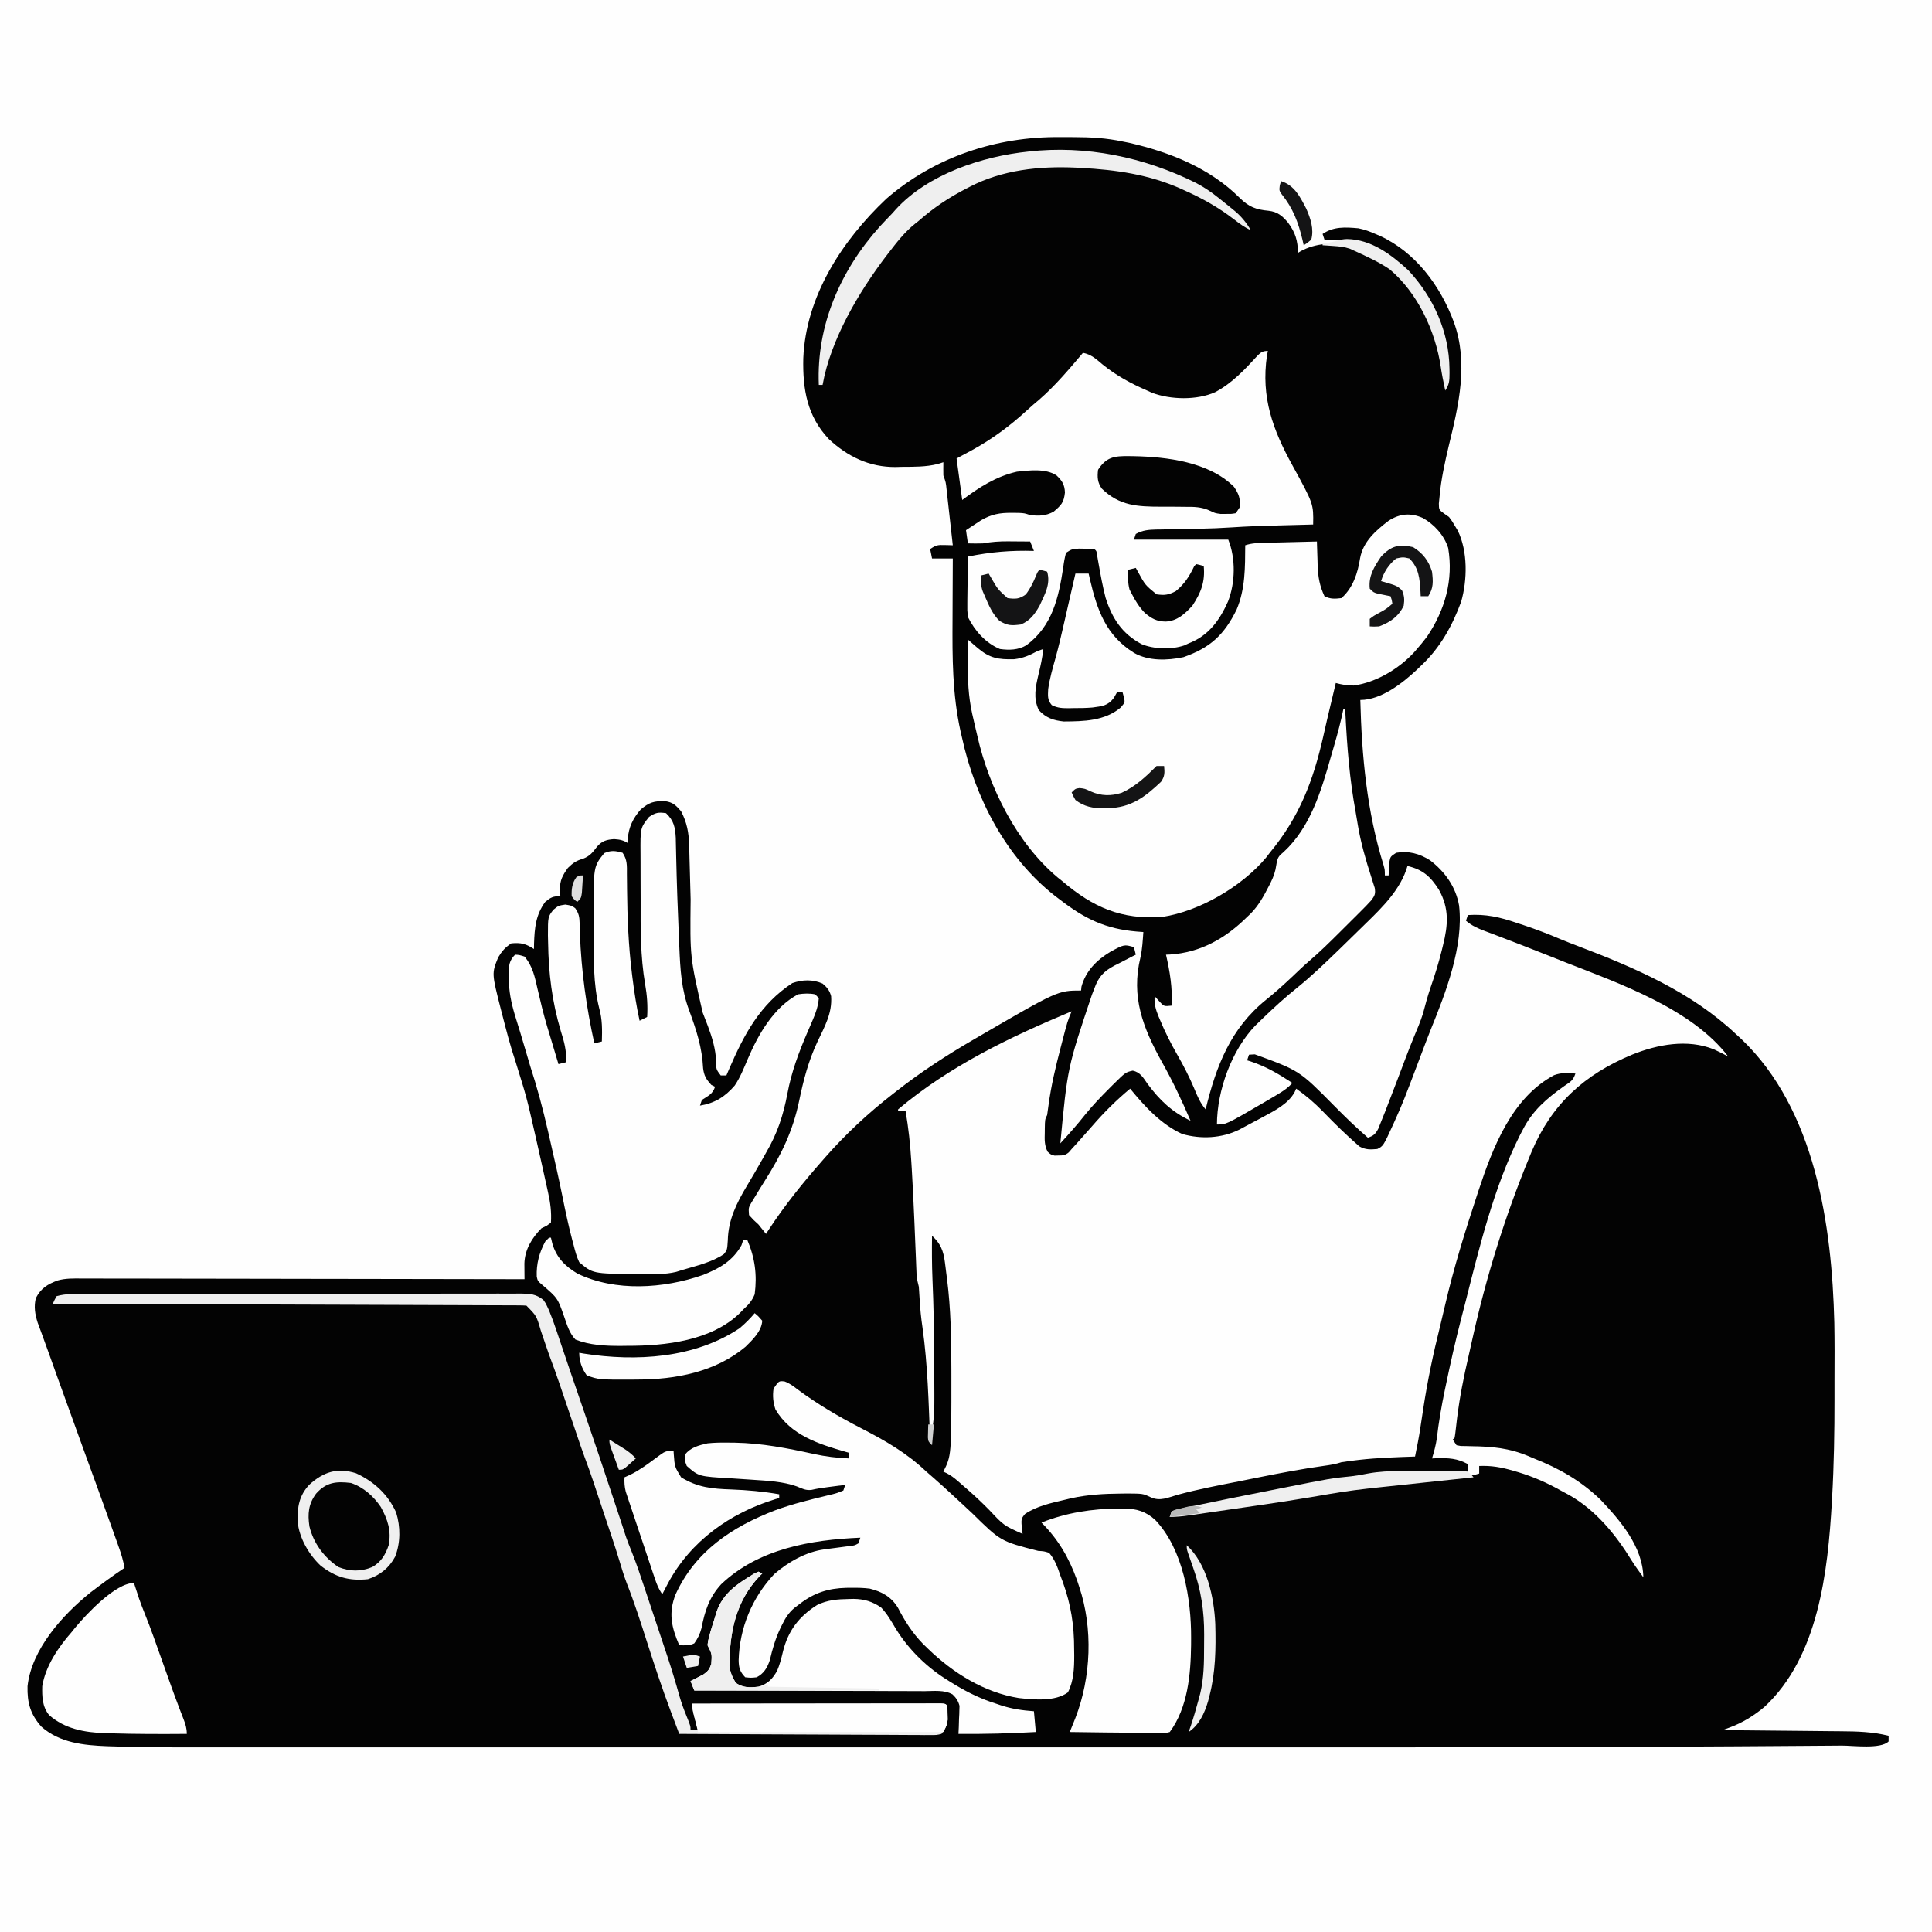
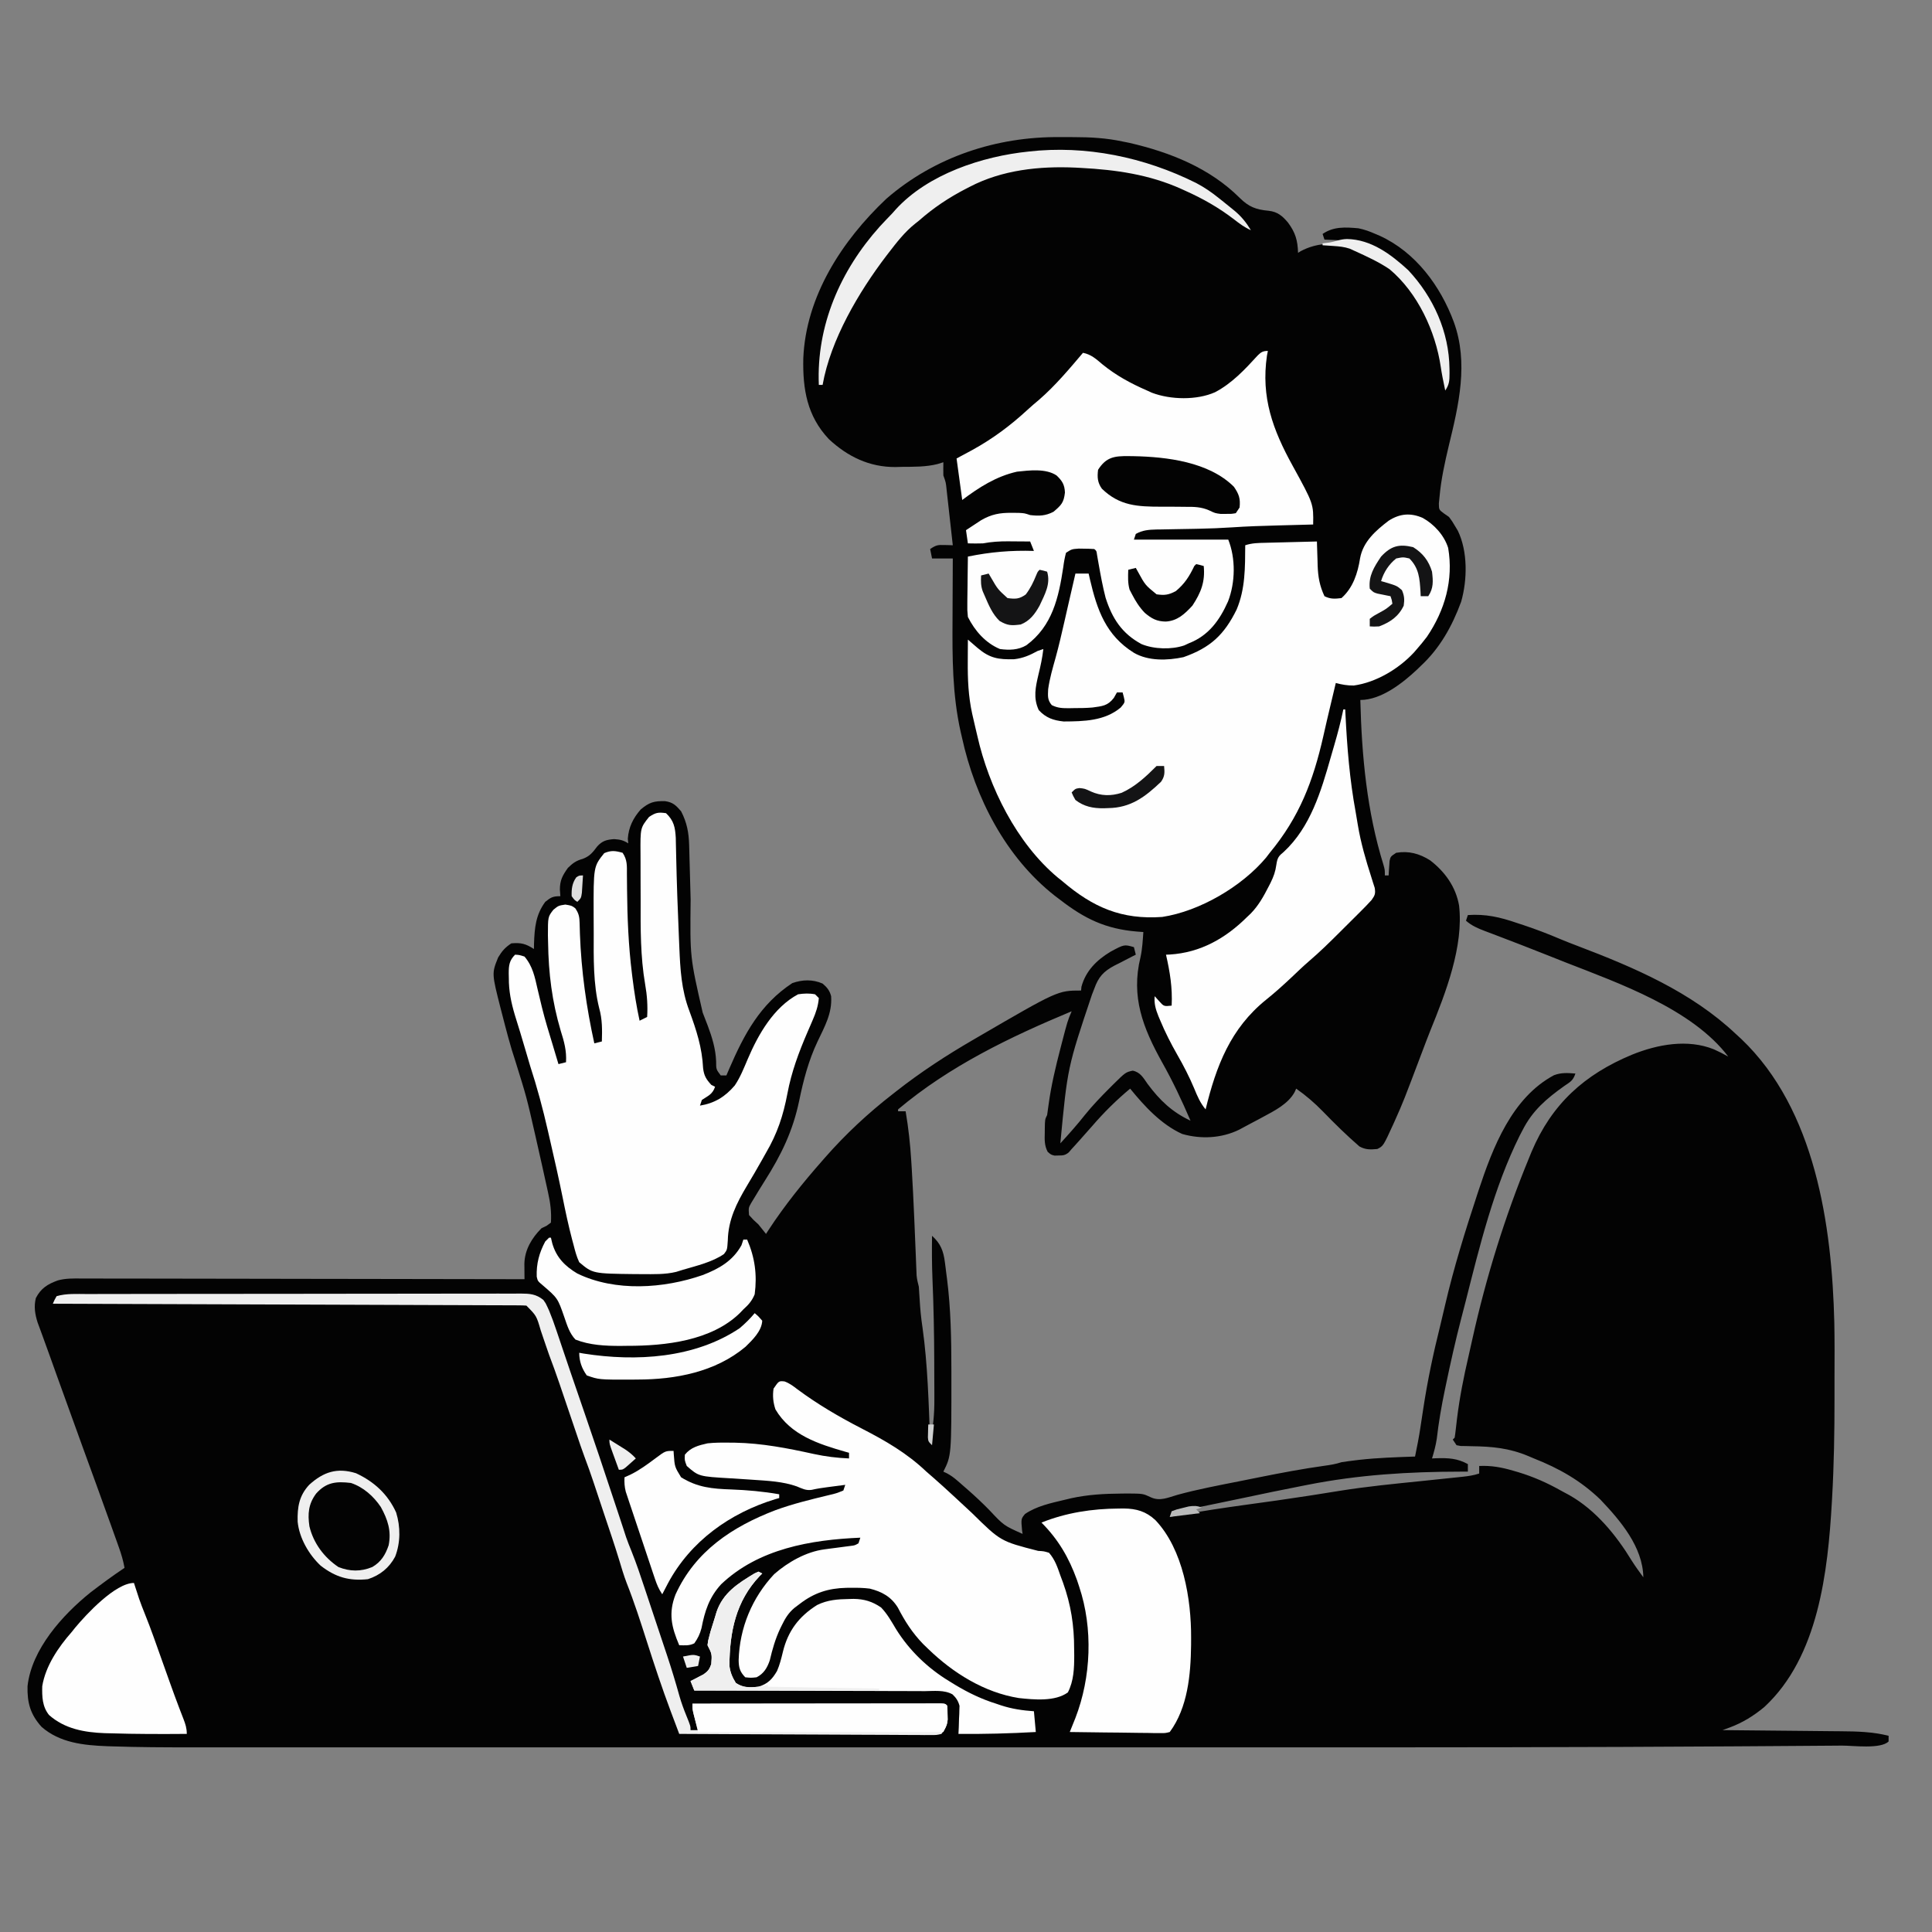
<svg xmlns="http://www.w3.org/2000/svg" version="1.1" width="1024" height="1024">
  <rect width="100%" height="100%" fill="#808080" stroke="none" />
-   <path d="M0 0 C337.92 0 675.84 0 1024 0 C1024 337.92 1024 675.84 1024 1024 C686.08 1024 348.16 1024 0 1024 C0 686.08 0 348.16 0 0 Z " fill="#FEFEFE" transform="translate(0,0)" />
  <path d="M0 0 C2.47 0.024 4.939 0.02 7.409 0.014 C16.178 0.029 24.533 0.487 33.141 2.336 C34.316 2.571 35.49 2.805 36.7 3.047 C58.302 8.03 79.331 16.38 95.266 32.274 C100.017 36.987 103.867 38.441 110.516 39.047 C115.253 39.569 117.789 41.743 120.794 45.281 C124.749 50.624 125.931 54.724 126.141 61.336 C126.605 61.047 127.069 60.759 127.548 60.461 C135.416 56.233 144.684 55.54 153.269 57.928 C161.963 60.961 170.033 65.488 177.141 71.336 C177.75 71.832 178.358 72.329 178.985 72.84 C189.085 81.999 194.643 94.77 199.141 107.336 C199.617 108.516 199.617 108.516 200.102 109.719 C202.872 116.932 203.346 124.706 204.141 132.336 C206.229 130.249 205.382 125.892 205.391 123.024 C205.33 103.341 196.474 84.793 183.251 70.258 C173.412 61.081 162.194 55.225 148.766 54.711 C147.935 54.673 147.103 54.634 146.247 54.594 C144.212 54.5 142.177 54.417 140.141 54.336 C139.811 53.346 139.481 52.356 139.141 51.336 C145.005 47.315 151.247 47.73 158.141 48.336 C161.341 48.983 164.165 50.008 167.141 51.336 C168.34 51.847 168.34 51.847 169.563 52.367 C188.436 61.042 201.614 78.897 208.704 98.024 C216.569 119.679 211.314 141.953 206.041 163.533 C203.937 172.425 201.936 181.41 201.141 190.524 C201.018 191.734 200.894 192.945 200.766 194.192 C200.815 197.496 200.815 197.496 203.442 199.461 C204.778 200.389 204.778 200.389 206.141 201.336 C207.872 203.668 207.872 203.668 209.329 206.149 C209.817 206.96 210.306 207.77 210.809 208.606 C216.136 219.525 215.898 234.72 212.579 246.274 C207.799 259.25 201.342 270.864 191.141 280.336 C190.519 280.941 189.896 281.545 189.255 282.168 C181.611 289.345 170.238 298.336 159.141 298.336 C159.886 327.981 162.594 357.392 171.442 385.824 C172.141 388.336 172.141 388.336 172.141 391.336 C172.801 391.336 173.461 391.336 174.141 391.336 C174.197 390.288 174.197 390.288 174.255 389.219 C174.32 388.309 174.386 387.399 174.454 386.461 C174.541 385.104 174.541 385.104 174.63 383.719 C175.141 381.336 175.141 381.336 178.141 379.336 C184.762 378.193 190.547 379.78 196.141 383.336 C204.007 389.389 209.752 397.372 211.483 407.292 C213.964 428.984 204.388 453.53 196.32 473.385 C194.898 476.946 193.541 480.53 192.188 484.117 C181.964 511.192 181.964 511.192 177.579 521.024 C177.281 521.691 176.984 522.359 176.677 523.047 C171.326 534.744 171.326 534.744 168.141 536.336 C164.42 536.647 161.96 536.787 158.649 534.965 C151.888 529.102 145.553 522.888 139.331 516.454 C134.903 511.914 130.339 507.974 125.141 504.336 C124.742 505.235 124.742 505.235 124.334 506.153 C120.874 512.488 113.597 516.084 107.454 519.399 C106.658 519.828 105.862 520.258 105.042 520.701 C103.46 521.546 101.874 522.384 100.284 523.215 C98.491 524.153 96.711 525.119 94.934 526.09 C85.608 530.669 74.705 531.207 64.743 528.367 C53.64 523.355 44.713 513.641 37.141 504.336 C29.833 510.427 23.213 516.976 17.005 524.184 C14.828 526.698 12.614 529.175 10.391 531.649 C9.654 532.47 8.917 533.291 8.157 534.137 C7.492 534.863 6.827 535.588 6.141 536.336 C5.641 536.919 5.141 537.501 4.626 538.102 C2.724 539.683 1.593 539.769 -0.859 539.774 C-1.539 539.793 -2.22 539.812 -2.921 539.832 C-4.859 539.336 -4.859 539.336 -6.593 537.785 C-8.321 534.441 -8.221 531.38 -8.109 527.711 C-8.103 527.031 -8.098 526.35 -8.093 525.649 C-8.014 520.647 -8.014 520.647 -6.859 518.336 C-6.6 516.551 -6.345 514.766 -6.11 512.977 C-4.735 502.787 -2.382 492.899 0.204 482.961 C0.47 481.931 0.47 481.931 0.742 480.881 C3.964 468.473 3.964 468.473 6.141 463.336 C-26.517 476.953 -58.6 492.364 -85.859 515.336 C-85.859 515.666 -85.859 515.996 -85.859 516.336 C-84.539 516.336 -83.219 516.336 -81.859 516.336 C-80.36 525.164 -79.389 533.901 -78.859 542.836 C-78.778 544.12 -78.698 545.405 -78.615 546.728 C-78.096 555.222 -77.694 563.721 -77.323 572.223 C-77.279 573.24 -77.235 574.256 -77.189 575.304 C-76.969 580.387 -76.758 585.471 -76.556 590.555 C-76.517 591.505 -76.478 592.455 -76.437 593.435 C-76.363 595.228 -76.293 597.021 -76.226 598.814 C-76.175 600.016 -76.175 600.016 -76.124 601.243 C-76.083 602.289 -76.083 602.289 -76.041 603.355 C-75.85 605.433 -75.377 607.318 -74.859 609.336 C-74.681 611.605 -74.54 613.876 -74.421 616.149 C-74.134 621.115 -73.668 625.976 -72.921 630.899 C-70.113 650.847 -69.653 671.223 -68.859 691.336 C-67.24 683.781 -66.572 676.623 -66.628 668.906 C-66.628 667.315 -66.628 667.315 -66.628 665.692 C-66.632 662.281 -66.651 658.871 -66.671 655.461 C-66.678 653.107 -66.685 650.753 -66.691 648.399 C-66.745 633.949 -67.018 619.531 -67.636 605.094 C-67.957 597.507 -67.958 589.929 -67.859 582.336 C-63.305 586.434 -61.812 590.364 -61.042 596.364 C-60.918 597.322 -60.793 598.28 -60.665 599.268 C-60.483 600.756 -60.483 600.756 -60.296 602.274 C-60.17 603.231 -60.045 604.188 -59.915 605.174 C-57.888 621.149 -57.622 637.004 -57.609 653.086 C-57.606 654.783 -57.606 654.783 -57.603 656.514 C-57.584 698.787 -57.584 698.787 -61.859 707.336 C-61.267 707.611 -60.676 707.885 -60.066 708.168 C-57.948 709.289 -56.344 710.461 -54.538 712.024 C-53.926 712.553 -53.313 713.082 -52.681 713.627 C-52.039 714.191 -51.396 714.755 -50.734 715.336 C-50.066 715.917 -49.399 716.498 -48.712 717.096 C-44.825 720.511 -41.101 724.014 -37.484 727.711 C-29.812 735.894 -29.812 735.894 -19.859 740.336 C-19.951 739.745 -20.044 739.153 -20.14 738.543 C-20.704 732.366 -20.704 732.366 -18.57 729.766 C-12.443 725.62 -4.959 724.015 2.141 722.336 C3.397 722.035 4.652 721.733 5.946 721.422 C14.694 719.515 23.322 719.031 32.266 718.961 C33.333 718.947 34.401 718.933 35.5 718.919 C43.946 718.97 43.946 718.97 48.071 720.922 C53.01 723.197 57.195 721.059 62.255 719.621 C72.935 716.698 83.817 714.652 94.673 712.5 C98.305 711.778 101.935 711.047 105.565 710.315 C117.07 708.011 128.558 705.825 140.182 704.214 C143.291 703.782 146.156 703.331 149.141 702.336 C151.58 701.96 154.005 701.627 156.454 701.336 C157.182 701.249 157.91 701.162 158.661 701.073 C168.453 699.984 178.299 699.674 188.141 699.336 C189.203 694.141 190.258 688.961 191.016 683.711 C191.282 681.967 191.548 680.222 191.814 678.478 C192.052 676.923 192.288 675.367 192.523 673.812 C194.773 659.105 197.787 644.734 201.406 630.305 C202.322 626.608 203.18 622.899 204.037 619.188 C208.666 599.251 214.734 579.765 221.141 560.336 C221.495 559.259 221.495 559.259 221.856 558.16 C229.411 535.371 239.504 509.101 261.821 497.203 C265.697 495.755 269.046 496.011 273.141 496.336 C271.88 500.12 270.465 500.738 267.204 502.961 C257.826 509.635 250.371 515.964 245.141 526.336 C244.624 527.321 244.108 528.306 243.575 529.321 C229.912 556.836 222.478 587.449 214.969 617.086 C214.196 620.122 213.407 623.153 212.614 626.184 C209.544 638.022 206.88 649.927 204.391 661.899 C204.242 662.608 204.094 663.317 203.94 664.047 C202.14 672.655 200.66 681.21 199.66 689.949 C199.106 693.565 198.214 696.844 197.141 700.336 C197.926 700.301 198.711 700.267 199.52 700.231 C205.913 700.066 210.497 700.257 216.141 703.336 C216.141 704.656 216.141 705.976 216.141 707.336 C214.917 707.335 213.692 707.334 212.43 707.333 C184.753 707.364 158.296 708.971 131.141 714.336 C130.331 714.494 129.521 714.653 128.687 714.816 C118.008 716.904 107.355 719.104 96.713 721.368 C92.273 722.311 87.829 723.232 83.384 724.145 C82.361 724.355 82.361 724.355 81.317 724.569 C79.363 724.971 77.408 725.372 75.454 725.774 C73.137 726.25 70.821 726.728 68.505 727.207 C67.559 727.402 66.613 727.598 65.639 727.799 C64.815 727.976 63.99 728.153 63.141 728.336 C62.391 728.483 61.641 728.63 60.869 728.782 C60.299 728.965 59.729 729.148 59.141 729.336 C58.811 729.996 58.481 730.656 58.141 731.336 C59.384 731.105 60.627 730.875 61.907 730.637 C74.219 728.401 86.558 726.526 98.954 724.836 C109.696 723.372 120.428 721.878 131.141 720.211 C132.199 720.047 133.257 719.884 134.347 719.715 C138.849 719.015 143.349 718.304 147.844 717.563 C162.417 715.207 177.094 713.798 191.774 712.301 C198.229 711.641 204.683 710.973 211.134 710.278 C211.894 710.198 212.654 710.119 213.438 710.037 C216.492 709.703 219.217 709.311 222.141 708.336 C222.141 707.016 222.141 705.696 222.141 704.336 C228.59 704.038 233.963 705.027 240.141 706.836 C241.058 707.102 241.975 707.369 242.92 707.643 C250.902 710.069 258.205 713.286 265.459 717.386 C266.959 718.233 268.483 719.04 270.009 719.84 C284.037 727.812 294.772 741.02 303.049 754.61 C304.949 757.613 307.052 760.463 309.141 763.336 C308.863 747.201 297.002 733.317 286.391 722.149 C275.895 712.077 264.586 705.654 251.141 700.336 C250.167 699.925 249.192 699.514 248.188 699.09 C238.016 694.831 229.045 694 218.102 693.858 C217.107 693.831 216.112 693.805 215.087 693.778 C214.184 693.764 213.282 693.751 212.353 693.737 C211.623 693.605 210.893 693.472 210.141 693.336 C209.481 692.346 208.821 691.356 208.141 690.336 C208.471 690.006 208.801 689.676 209.141 689.336 C209.38 687.903 209.562 686.46 209.719 685.016 C209.826 684.1 209.932 683.185 210.041 682.241 C210.157 681.241 210.272 680.241 210.391 679.211 C211.766 668.082 213.903 657.263 216.446 646.349 C217.168 643.221 217.862 640.088 218.552 636.953 C225.773 604.412 235.762 572.179 248.454 541.336 C249.154 539.622 249.154 539.622 249.869 537.873 C260.591 512.449 277.923 496.831 303.141 486.336 C316.667 480.874 332.567 477.895 346.518 483.493 C349.122 484.665 351.646 485.948 354.141 487.336 C335.012 462.124 296.296 448.516 267.971 437.446 C265.285 436.392 262.605 435.325 259.927 434.25 C255.509 432.479 251.079 430.744 246.641 429.024 C245.506 428.581 245.506 428.581 244.348 428.13 C240.278 426.546 236.203 424.978 232.118 423.434 C231.305 423.124 230.492 422.815 229.655 422.496 C228.098 421.903 226.54 421.315 224.979 420.733 C221.283 419.32 218.17 417.968 215.141 415.336 C215.471 414.346 215.801 413.356 216.141 412.336 C225.603 411.683 233.23 413.454 242.141 416.524 C243.322 416.911 244.503 417.298 245.719 417.698 C252.321 419.897 258.753 422.355 265.153 425.083 C268.243 426.379 271.356 427.586 274.489 428.774 C304.46 440.171 334.55 453.07 358.141 475.336 C359.113 476.228 360.085 477.12 361.087 478.039 C400.336 515.43 409.112 576.807 410.368 628.427 C410.555 638.457 410.517 648.488 410.464 658.52 C410.451 661.93 410.456 665.339 410.461 668.749 C410.48 686.236 410.187 703.672 409.2 721.133 C409.158 721.877 409.116 722.621 409.073 723.388 C406.94 760.353 402.011 805.473 373.266 832.086 C367.723 836.695 361.74 840.422 354.973 842.921 C354.255 843.187 353.537 843.453 352.797 843.728 C351.977 844.029 351.977 844.029 351.141 844.336 C352.096 844.344 353.051 844.352 354.035 844.361 C363.068 844.438 372.101 844.526 381.133 844.624 C385.776 844.673 390.419 844.72 395.062 844.758 C399.549 844.795 404.036 844.842 408.522 844.894 C410.228 844.913 411.933 844.928 413.639 844.94 C422.346 845.001 430.641 845.198 439.141 847.336 C439.141 848.326 439.141 849.316 439.141 850.336 C434.943 854.535 420.178 852.508 414.348 852.539 C413.219 852.549 412.091 852.559 410.927 852.569 C407.162 852.6 403.396 852.624 399.63 852.648 C397.599 852.663 395.567 852.678 393.535 852.694 C385.352 852.757 377.168 852.81 368.985 852.861 C364.998 852.885 361.012 852.911 357.025 852.938 C277.391 853.465 197.756 853.485 118.119 853.471 C103.569 853.469 89.019 853.469 74.469 853.47 C73.416 853.47 72.364 853.47 71.28 853.47 C67.004 853.471 62.728 853.471 58.452 853.471 C18.878 853.474 -20.696 853.472 -60.27 853.466 C-95.284 853.461 -130.297 853.462 -165.31 853.467 C-205.014 853.472 -244.719 853.474 -284.423 853.471 C-288.652 853.471 -292.881 853.47 -297.11 853.47 C-298.151 853.47 -299.191 853.47 -300.263 853.47 C-315.884 853.469 -331.505 853.47 -347.126 853.472 C-364.818 853.475 -382.51 853.475 -400.202 853.469 C-410.068 853.466 -419.935 853.466 -429.802 853.47 C-436.406 853.472 -443.011 853.471 -449.616 853.466 C-453.365 853.464 -457.113 853.463 -460.862 853.467 C-474.602 853.479 -488.334 853.417 -502.068 852.953 C-503.087 852.923 -504.107 852.893 -505.157 852.861 C-517.509 852.377 -530.17 851.084 -539.839 842.598 C-545.765 835.999 -547.481 829.848 -547.269 821.063 C-545.11 801.444 -528.716 783.275 -513.859 771.336 C-507.984 766.836 -502.017 762.442 -495.859 758.336 C-496.518 754.608 -497.529 751.178 -498.8 747.614 C-499.21 746.459 -499.621 745.304 -500.043 744.114 C-500.503 742.834 -500.962 741.554 -501.421 740.274 C-501.907 738.912 -502.393 737.55 -502.879 736.188 C-507.766 722.511 -512.745 708.866 -517.718 695.22 C-522.36 682.479 -526.969 669.726 -531.546 656.961 C-531.832 656.163 -532.118 655.365 -532.413 654.543 C-534.663 648.27 -534.663 648.27 -535.642 645.526 C-536.857 642.119 -538.084 638.717 -539.337 635.323 C-539.79 634.086 -540.243 632.849 -540.71 631.574 C-541.109 630.497 -541.508 629.42 -541.92 628.31 C-543.314 623.895 -543.984 619.869 -542.859 615.336 C-540.147 610.129 -536.682 607.972 -531.197 605.976 C-527.023 604.834 -522.897 604.935 -518.595 604.975 C-517.588 604.973 -516.581 604.97 -515.543 604.968 C-512.182 604.963 -508.821 604.979 -505.46 604.996 C-503.045 604.996 -500.63 604.996 -498.215 604.994 C-493.023 604.994 -487.832 605.002 -482.64 605.019 C-475.133 605.043 -467.627 605.051 -460.12 605.055 C-447.94 605.062 -435.76 605.081 -423.58 605.11 C-411.751 605.137 -399.923 605.159 -388.094 605.171 C-387.365 605.172 -386.635 605.173 -385.883 605.174 C-382.222 605.178 -378.561 605.181 -374.9 605.185 C-344.553 605.216 -314.206 605.269 -283.859 605.336 C-283.867 604.578 -283.875 603.819 -283.883 603.037 C-283.89 602.044 -283.896 601.05 -283.902 600.027 C-283.91 599.041 -283.919 598.056 -283.927 597.04 C-283.741 589.695 -279.937 583.415 -274.859 578.336 C-273.466 577.656 -273.466 577.656 -272.046 576.961 C-270.963 576.157 -270.963 576.157 -269.859 575.336 C-269.507 569.835 -270.149 564.853 -271.363 559.481 C-271.6 558.383 -271.6 558.383 -271.843 557.264 C-272.36 554.89 -272.89 552.519 -273.421 550.149 C-273.786 548.494 -274.151 546.84 -274.516 545.185 C-275.613 540.232 -276.731 535.283 -277.859 530.336 C-278.025 529.607 -278.191 528.878 -278.362 528.127 C-282.745 508.887 -282.745 508.887 -288.605 490.063 C-291.447 481.617 -293.635 472.962 -295.859 464.336 C-296.042 463.63 -296.226 462.923 -296.415 462.196 C-301.249 443.244 -301.249 443.244 -297.839 434.817 C-295.81 431.415 -294.191 429.558 -290.859 427.336 C-285.707 426.859 -283.133 427.553 -278.859 430.336 C-278.844 429.369 -278.83 428.403 -278.816 427.406 C-278.513 419.145 -277.942 412.236 -272.859 405.336 C-269.834 402.887 -268.726 402.336 -264.859 402.336 C-264.941 401.161 -265.024 399.985 -265.109 398.774 C-265.1 393.868 -263.694 391.321 -260.859 387.336 C-258.222 384.769 -256.473 383.506 -252.921 382.524 C-249.167 381.068 -247.722 379.154 -245.351 375.992 C-242.637 372.98 -240.365 372.372 -236.359 372.086 C-233.174 372.314 -231.498 372.647 -228.859 374.336 C-228.941 373.532 -229.024 372.727 -229.109 371.899 C-228.679 365.781 -226.305 360.995 -222.296 356.399 C-217.764 352.564 -215.161 351.826 -209.366 351.961 C-205.132 352.594 -203.676 354.107 -200.859 357.336 C-197.765 363.311 -196.767 368.696 -196.593 375.354 C-196.56 376.547 -196.526 377.74 -196.492 378.969 C-196.459 380.256 -196.427 381.542 -196.394 382.867 C-196.356 384.222 -196.317 385.577 -196.278 386.932 C-196.113 392.658 -195.959 398.384 -195.809 404.11 C-196.159 434.672 -196.159 434.672 -189.421 464.024 C-188.816 465.589 -188.213 467.156 -187.613 468.723 C-187.321 469.474 -187.029 470.226 -186.728 471 C-184.417 477.21 -182.568 483.177 -182.296 489.836 C-182.302 494.097 -182.302 494.097 -179.859 497.336 C-178.869 497.336 -177.879 497.336 -176.859 497.336 C-176.114 495.596 -176.114 495.596 -175.355 493.821 C-167.4 475.434 -159.01 459.67 -141.921 448.399 C-136.513 446.523 -131.135 446.34 -125.859 448.649 C-123.545 450.601 -122.108 452.363 -121.347 455.332 C-120.696 464.367 -124.784 471.428 -128.542 479.364 C-133.348 489.531 -136.033 499.864 -138.296 510.836 C-141.654 526.895 -147.796 539.49 -156.544 553.26 C-158.419 556.221 -160.245 559.205 -162.046 562.211 C-162.872 563.569 -162.872 563.569 -163.714 564.953 C-165.147 567.497 -165.147 567.497 -164.859 571.336 C-162.588 573.857 -162.588 573.857 -159.859 576.336 C-158.509 577.99 -157.173 579.654 -155.859 581.336 C-155.166 580.263 -155.166 580.263 -154.46 579.168 C-145.891 566.078 -136.187 554.066 -125.859 542.336 C-125.409 541.822 -124.96 541.308 -124.496 540.778 C-113.73 528.516 -101.749 517.338 -88.859 507.336 C-88.183 506.804 -87.507 506.273 -86.811 505.725 C-73.772 495.5 -60.187 486.643 -45.859 478.336 C-45.067 477.874 -44.276 477.411 -43.461 476.935 C-1.179 452.336 -1.179 452.336 11.141 452.336 C11.203 451.676 11.265 451.016 11.329 450.336 C13.605 441.932 19.371 436.233 26.637 431.821 C33.97 427.855 33.97 427.855 39.141 429.336 C39.471 430.656 39.801 431.976 40.141 433.336 C39.617 433.597 39.093 433.858 38.552 434.127 C36.152 435.339 33.773 436.587 31.391 437.836 C30.566 438.246 29.741 438.656 28.891 439.078 C23.01 442.209 20.379 445.078 18.141 451.336 C17.733 452.387 17.324 453.437 16.903 454.52 C3.945 493.119 3.945 493.119 0.141 533.336 C4.678 528.392 9.111 523.42 13.266 518.149 C17.239 513.233 21.549 508.742 26.016 504.274 C26.671 503.618 27.326 502.962 28.001 502.287 C34.706 495.659 34.706 495.659 38.501 494.805 C42.573 495.624 44.124 498.616 46.391 501.836 C52.891 510.561 59.26 516.66 69.141 521.336 C64.567 510.686 59.715 500.372 54.016 490.274 C43.916 472.081 37.472 455.618 42.63 434.66 C43.593 430.283 43.819 425.8 44.141 421.336 C42.401 421.207 42.401 421.207 40.626 421.074 C24.153 419.674 13.084 414.32 0.141 404.336 C-1.334 403.217 -1.334 403.217 -2.839 402.074 C-28.81 381.672 -45.023 350.113 -51.984 318.274 C-52.235 317.186 -52.486 316.099 -52.745 314.979 C-57.101 295.335 -57.121 275.897 -56.996 255.896 C-56.975 252.215 -56.966 248.533 -56.956 244.852 C-56.935 237.68 -56.9 230.508 -56.859 223.336 C-60.489 223.336 -64.119 223.336 -67.859 223.336 C-68.189 221.686 -68.519 220.036 -68.859 218.336 C-65.655 216.2 -64.839 216.105 -61.171 216.211 C-60.363 216.229 -59.555 216.247 -58.722 216.266 C-58.107 216.289 -57.492 216.312 -56.859 216.336 C-57.405 211.388 -57.957 206.44 -58.513 201.492 C-58.701 199.809 -58.888 198.125 -59.074 196.441 C-59.341 194.023 -59.613 191.605 -59.886 189.188 C-59.968 188.432 -60.051 187.677 -60.135 186.899 C-60.534 182.993 -60.534 182.993 -61.859 179.336 C-61.899 177.003 -61.902 174.669 -61.859 172.336 C-62.895 172.657 -63.931 172.978 -64.999 173.309 C-71.139 174.833 -77.316 174.744 -83.609 174.774 C-84.807 174.807 -86.006 174.839 -87.241 174.873 C-101.02 174.955 -112.529 169.403 -122.546 160.086 C-134.119 147.816 -136.438 133.588 -136.097 117.352 C-134.767 84.326 -115.541 54.863 -92.109 32.711 C-66.507 10.475 -33.609 -0.346 0 0 Z " fill="#030303" transform="translate(561.859,72.664)" />
  <path d="M0 0 C6.084 3.401 11.383 9.199 13.5 15.922 C16.372 32.845 11.808 48.876 2.242 63.004 C0.549 65.248 -1.21 67.386 -3.062 69.5 C-3.861 70.422 -3.861 70.422 -4.676 71.363 C-12.727 80.029 -24.701 87.207 -36.523 88.84 C-39.848 88.895 -42.871 88.352 -46.062 87.5 C-46.536 89.498 -47.01 91.495 -47.484 93.493 C-47.92 95.326 -48.359 97.159 -48.8 98.992 C-50.134 104.547 -51.427 110.108 -52.672 115.684 C-58.086 139.573 -65.346 158.51 -81.062 177.5 C-81.699 178.333 -82.336 179.165 -82.992 180.023 C-95.815 195.362 -118.209 208.476 -138.062 211.5 C-159.575 213.026 -174.699 206.484 -191.062 192.5 C-191.85 191.87 -192.638 191.239 -193.449 190.59 C-215.162 172.443 -229.924 142.754 -236.062 115.5 C-236.425 113.961 -236.788 112.422 -237.152 110.883 C-237.52 109.297 -237.886 107.711 -238.25 106.125 C-238.417 105.4 -238.585 104.675 -238.757 103.928 C-240.83 94.568 -241.2 85.511 -241.125 75.938 C-241.12 74.833 -241.116 73.729 -241.111 72.592 C-241.1 69.894 -241.083 67.197 -241.062 64.5 C-240.593 64.906 -240.123 65.311 -239.639 65.729 C-239.017 66.264 -238.395 66.8 -237.754 67.352 C-237.14 67.881 -236.526 68.41 -235.893 68.956 C-229.459 74.385 -224.924 75.126 -216.52 74.902 C-211.771 74.35 -208.202 72.775 -204.062 70.5 C-203.072 70.17 -202.082 69.84 -201.062 69.5 C-201.594 74.069 -202.515 78.408 -203.625 82.875 C-205.21 89.709 -206.519 95.355 -203.5 101.875 C-199.674 105.996 -195.758 107.32 -190.301 107.898 C-179.682 107.835 -168.577 107.67 -160.062 100.5 C-157.729 97.719 -157.729 97.719 -158.438 94.812 C-158.747 93.668 -158.747 93.668 -159.062 92.5 C-160.053 92.5 -161.043 92.5 -162.062 92.5 C-162.599 93.449 -163.135 94.397 -163.688 95.375 C-166.952 99.671 -169.891 99.771 -175.062 100.5 C-178.34 100.769 -181.587 100.826 -184.875 100.812 C-185.707 100.829 -186.539 100.845 -187.396 100.861 C-190.931 100.864 -193.408 100.827 -196.602 99.23 C-198.974 96.421 -198.661 94.355 -198.512 90.781 C-197.73 85.071 -196.105 79.599 -194.562 74.055 C-192.834 67.788 -191.382 61.463 -189.938 55.125 C-189.696 54.069 -189.455 53.012 -189.207 51.924 C-188.734 49.851 -188.263 47.778 -187.792 45.704 C-186.562 40.3 -185.312 34.9 -184.062 29.5 C-181.753 29.5 -179.442 29.5 -177.062 29.5 C-176.832 30.516 -176.601 31.532 -176.363 32.578 C-172.558 48.856 -167.882 62.263 -153.062 71.5 C-145.352 75.952 -135.326 75.612 -126.812 73.812 C-112.581 68.832 -105.209 61.974 -98.613 48.551 C-93.989 37.566 -94.14 26.262 -94.062 14.5 C-90.393 13.277 -86.939 13.269 -83.113 13.184 C-82.341 13.163 -81.568 13.142 -80.772 13.121 C-78.306 13.055 -75.841 12.996 -73.375 12.938 C-71.702 12.894 -70.03 12.851 -68.357 12.807 C-64.259 12.7 -60.161 12.598 -56.062 12.5 C-56.041 13.391 -56.041 13.391 -56.018 14.301 C-55.943 17.034 -55.847 19.767 -55.75 22.5 C-55.727 23.435 -55.705 24.369 -55.682 25.332 C-55.451 31.334 -54.622 36.039 -52.062 41.5 C-48.884 43.089 -46.567 42.916 -43.062 42.5 C-36.949 37.098 -34.415 29.273 -33.188 21.375 C-31.591 12.582 -24.926 6.731 -18.062 1.5 C-12.135 -2.328 -6.404 -2.787 0 0 Z " fill="#FEFEFE" transform="translate(754.062,274.5)" />
  <path d="M0 0 C4.179 3.953 4.861 7.526 5.174 13.098 C5.198 14.265 5.221 15.431 5.246 16.633 C5.278 17.99 5.31 19.347 5.342 20.703 C5.357 21.422 5.372 22.141 5.388 22.881 C5.699 37 6.189 51.111 6.813 65.219 C6.895 67.1 6.975 68.982 7.051 70.863 C7.536 82.68 8.133 93.64 12.375 104.812 C16.139 115.102 19.115 124.176 19.66 135.168 C20.14 139.164 21.307 141.062 24 144 C24.66 144.33 25.32 144.66 26 145 C24.665 149.004 22.44 149.707 19 152 C18.67 152.99 18.34 153.98 18 155 C25.769 153.729 31.289 150.338 36.434 144.324 C39.4 139.939 41.307 135.036 43.375 130.188 C48.934 117.157 57.103 102.909 70 96 C73.07 95.528 75.943 95.409 79 96 C79.66 96.66 80.32 97.32 81 98 C80.643 102.229 79.435 105.755 77.75 109.625 C77.303 110.669 76.855 111.713 76.395 112.789 C75.934 113.849 75.474 114.908 75 116 C70.375 126.75 66.509 137.064 64.348 148.591 C62.136 160.272 59.005 169.775 53 180 C52.327 181.196 51.656 182.394 50.988 183.594 C48.352 188.293 45.637 192.945 42.859 197.562 C37.345 206.812 33.004 215.477 32.75 226.438 C32.424 231.452 32.424 231.452 30.695 233.688 C24.484 237.953 16.162 239.891 9 242 C7.209 242.557 7.209 242.557 5.383 243.125 C-0.525 244.558 -6.582 244.339 -12.625 244.312 C-13.872 244.309 -15.118 244.306 -16.403 244.302 C-38.825 244.037 -38.825 244.037 -46 238 C-47.414 235.046 -48.194 231.979 -49 228.812 C-49.38 227.399 -49.38 227.399 -49.769 225.958 C-51.721 218.529 -53.315 211.04 -54.824 203.511 C-56.829 193.591 -59.062 183.728 -61.339 173.868 C-61.773 171.984 -62.205 170.099 -62.635 168.214 C-65.278 156.623 -68.316 145.301 -72 134 C-72.878 131.111 -73.724 128.213 -74.562 125.312 C-76.344 119.196 -78.189 113.103 -80.105 107.027 C-82.115 100.227 -83.344 94.329 -83.312 87.25 C-83.329 86.509 -83.345 85.768 -83.361 85.004 C-83.365 80.723 -83.082 78.09 -80 75 C-77.75 75.125 -77.75 75.125 -75 76 C-70.637 81.151 -69.532 86.836 -68.062 93.312 C-67.55 95.468 -67.034 97.623 -66.516 99.777 C-66.262 100.834 -66.009 101.891 -65.748 102.98 C-64.078 109.724 -62.03 116.357 -60 123 C-59.395 125.021 -58.791 127.041 -58.188 129.062 C-57.792 130.375 -57.397 131.688 -57 133 C-55.68 132.67 -54.36 132.34 -53 132 C-52.63 125.915 -53.986 121.084 -55.812 115.312 C-60.437 99.719 -62.26 84.899 -62.5 68.625 C-62.531 67.37 -62.562 66.115 -62.593 64.822 C-62.595 54.923 -62.595 54.923 -59.695 51.184 C-57 49 -57 49 -53.375 48.438 C-50 49 -50 49 -48.125 50.375 C-46.182 53.182 -45.864 54.974 -45.789 58.348 C-45.763 59.25 -45.737 60.153 -45.71 61.083 C-45.682 62.066 -45.654 63.049 -45.625 64.062 C-44.903 83.673 -42.216 102.847 -38 122 C-36.02 121.505 -36.02 121.505 -34 121 C-33.816 114.86 -33.733 109.265 -35.427 103.311 C-38.642 90.357 -38.343 76.762 -38.316 63.517 C-38.312 60.242 -38.336 56.967 -38.361 53.691 C-38.439 28.298 -38.439 28.298 -32.75 21.188 C-29.057 19.593 -26.835 19.915 -23 21 C-20.462 24.806 -20.72 27.875 -20.727 32.285 C-20.709 34.015 -20.691 35.745 -20.672 37.475 C-20.661 38.842 -20.661 38.842 -20.651 40.237 C-20.514 55.255 -19.918 70.091 -18.062 85 C-17.977 85.696 -17.891 86.393 -17.803 87.11 C-16.843 94.807 -15.666 102.423 -14 110 C-12.68 109.34 -11.36 108.68 -10 108 C-9.626 102.09 -10.029 96.495 -11.062 90.685 C-13.598 75.919 -13.494 61.105 -13.446 46.175 C-13.434 42.348 -13.455 38.521 -13.484 34.694 C-13.502 31.71 -13.502 28.727 -13.496 25.743 C-13.496 24.331 -13.502 22.918 -13.515 21.506 C-13.619 7.81 -13.619 7.81 -9 2 C-5.504 -0.33 -4.113 -0.588 0 0 Z " fill="#FEFEFE" transform="translate(353,431)" />
  <path d="M0 0 C-0.159 0.807 -0.317 1.614 -0.48 2.445 C-3.72 24.609 2.614 41.792 13.121 60.848 C24.199 81.03 24.199 81.03 24 92 C23.024 92.025 22.047 92.05 21.041 92.076 C17.336 92.172 13.63 92.272 9.925 92.372 C8.337 92.415 6.749 92.457 5.161 92.497 C-2.88 92.704 -10.9 92.962 -18.926 93.508 C-24.852 93.904 -30.761 94.129 -36.699 94.246 C-37.518 94.263 -38.338 94.279 -39.182 94.297 C-42.543 94.363 -45.905 94.426 -49.266 94.477 C-51.765 94.516 -54.263 94.568 -56.762 94.621 C-57.517 94.63 -58.272 94.638 -59.05 94.647 C-63.083 94.741 -66.454 94.984 -70 97 C-70.495 98.485 -70.495 98.485 -71 100 C-54.5 100 -38 100 -21 100 C-17.016 109.959 -17.221 122.69 -21.102 132.734 C-25.611 142.853 -31.453 150.937 -42 155 C-42.754 155.354 -43.508 155.709 -44.285 156.074 C-51.081 158.392 -60.35 158.127 -67 155.375 C-77.314 149.83 -82.54 141.769 -86.023 130.781 C-87.544 124.894 -88.637 118.932 -89.694 112.947 C-89.85 112.063 -90.007 111.18 -90.168 110.27 C-90.305 109.471 -90.442 108.673 -90.583 107.851 C-90.828 105.994 -90.828 105.994 -92 105 C-93.767 104.874 -95.541 104.824 -97.312 104.812 C-98.761 104.791 -98.761 104.791 -100.238 104.77 C-103.96 105.046 -103.96 105.046 -107 107 C-107.681 109.593 -108.11 111.923 -108.438 114.562 C-110.891 130.79 -114.218 145.784 -128 156 C-132.348 158.564 -137.073 158.663 -142 158 C-149.631 154.842 -155.327 148.339 -159 141 C-159.341 137.495 -159.341 137.495 -159.293 133.512 C-159.289 132.809 -159.284 132.105 -159.28 131.381 C-159.263 129.149 -159.226 126.919 -159.188 124.688 C-159.172 123.169 -159.159 121.65 -159.146 120.131 C-159.114 116.42 -159.062 112.71 -159 109 C-147.163 106.568 -136.089 105.618 -124 106 C-124.66 104.35 -125.32 102.7 -126 101 C-129.042 100.973 -132.083 100.953 -135.125 100.938 C-135.981 100.929 -136.837 100.921 -137.719 100.912 C-142.282 100.895 -146.501 101.153 -151 102 C-153.678 102.112 -156.317 102.046 -159 102 C-159.33 99.69 -159.66 97.38 -160 95 C-158.297 93.867 -156.587 92.744 -154.875 91.625 C-153.924 90.999 -152.972 90.372 -151.992 89.727 C-146.539 86.58 -142.084 85.739 -135.812 85.812 C-134.602 85.819 -133.392 85.825 -132.145 85.832 C-129 86 -129 86 -126 87 C-121.276 87.549 -117.899 87.466 -113.625 85.25 C-109.579 81.782 -108.168 80.512 -107.562 75.062 C-107.723 70.952 -108.971 68.861 -112 66 C-117.672 62.196 -126.456 63.297 -133 64 C-144.095 66.526 -153.013 72.259 -162 79 C-162.99 71.74 -163.98 64.48 -165 57 C-162.277 55.536 -159.555 54.071 -156.75 52.562 C-145.849 46.57 -136.437 39.554 -127.285 31.098 C-125.296 29.272 -123.261 27.54 -121.188 25.812 C-112.679 18.413 -105.274 9.589 -98 1 C-93.651 1.863 -91.057 4.261 -87.75 7.062 C-80.392 13.061 -72.677 17.218 -64 21 C-63.165 21.382 -62.329 21.763 -61.469 22.156 C-51.607 25.906 -37.691 26.209 -28.009 21.892 C-19.013 17.178 -12.147 9.791 -5.366 2.364 C-3.585 0.586 -2.533 0 0 0 Z " fill="#FEFEFE" transform="translate(672,186)" />
  <path d="M0 0 C2.715 1.013 4.61 2.47 6.906 4.242 C17.651 12.202 28.959 18.813 40.844 24.93 C53.502 31.449 64.768 37.921 75.156 47.805 C76.421 48.916 77.691 50.021 78.969 51.117 C82.507 54.2 85.961 57.368 89.406 60.555 C89.962 61.068 90.518 61.582 91.09 62.112 C93.834 64.65 96.574 67.194 99.309 69.742 C114.517 84.716 114.517 84.716 134.406 89.805 C137.457 89.984 137.457 89.984 140.156 90.805 C143.267 94.366 144.628 98.375 146.156 102.805 C146.616 104.041 147.077 105.277 147.551 106.551 C151.774 118.296 153.505 129.373 153.469 141.867 C153.485 142.974 153.501 144.081 153.518 145.221 C153.522 151.926 153.288 158.724 150.156 164.805 C143.393 169.773 132.161 168.663 124.156 167.805 C105.846 164.877 89.303 154.523 76.156 141.805 C75.253 140.931 74.349 140.057 73.418 139.156 C67.703 133.242 63.779 127.124 60.043 119.871 C56.483 114.086 51.6 111.427 45.156 109.805 C41.872 109.388 38.651 109.328 35.344 109.367 C34.025 109.376 34.025 109.376 32.679 109.386 C23.248 109.612 15.703 112.013 8.156 117.805 C7.186 118.539 6.215 119.274 5.215 120.031 C2.047 122.691 0.354 125.505 -1.469 129.242 C-1.763 129.845 -2.057 130.447 -2.361 131.068 C-4.897 136.468 -6.461 141.936 -7.824 147.746 C-9.151 151.725 -11.011 154.888 -14.844 156.805 C-17.781 157.117 -17.781 157.117 -20.844 156.805 C-23.664 153.911 -24.298 151.73 -24.344 147.742 C-23.861 130.576 -17.225 114.632 -5.512 102.133 C1.82 95.735 11.458 90.245 21.168 88.988 C22.09 88.864 23.013 88.739 23.963 88.611 C24.914 88.49 25.864 88.368 26.844 88.242 C28.744 87.994 30.644 87.743 32.543 87.488 C33.38 87.381 34.218 87.273 35.081 87.162 C37.21 86.898 37.21 86.898 39.156 85.805 C39.651 84.32 39.651 84.32 40.156 82.805 C13.97 83.923 -13.804 88.628 -33.641 107.516 C-39.947 114.415 -42.284 121.673 -44.035 130.754 C-44.873 133.914 -45.96 136.144 -47.844 138.805 C-50.553 140.159 -52.853 139.87 -55.844 139.805 C-59.954 130.154 -61.666 122.85 -57.781 112.867 C-47.33 89.998 -27.823 77.036 -4.891 68.249 C4.346 64.865 13.865 62.561 23.417 60.26 C27.388 59.326 27.388 59.326 31.156 57.805 C31.486 56.815 31.816 55.825 32.156 54.805 C29.76 55.115 27.364 55.428 24.969 55.742 C23.958 55.873 23.958 55.873 22.928 56.006 C20.046 56.385 17.222 56.789 14.391 57.453 C11.347 57.932 9.262 56.764 6.473 55.63 C-0.862 53.017 -8.894 52.652 -16.609 52.129 C-17.764 52.049 -17.764 52.049 -18.942 51.968 C-22.133 51.75 -25.325 51.536 -28.519 51.354 C-45.481 50.363 -45.481 50.363 -51.844 44.805 C-53.031 41.68 -53.031 41.68 -52.844 38.805 C-49.727 34.916 -45.555 33.872 -40.844 32.805 C-37.062 32.4 -33.332 32.377 -29.531 32.43 C-28.482 32.438 -27.433 32.447 -26.353 32.456 C-12.065 32.72 1.626 35.382 15.534 38.455 C21.715 39.795 27.83 40.552 34.156 40.805 C34.156 39.815 34.156 38.825 34.156 37.805 C33.585 37.646 33.014 37.488 32.426 37.324 C17.964 33.163 3.2 28.479 -4.844 14.805 C-6.079 11.1 -6.408 7.656 -5.844 3.805 C-3.026 -0.321 -3.026 -0.321 0 0 Z " fill="#FEFEFE" transform="translate(415.844,732.195)" />
-   <path d="M0 0 C8.139 1.915 12.163 5.53 16.641 12.57 C22.203 22.512 21.492 31.348 18.812 42.062 C18.588 42.984 18.363 43.906 18.131 44.856 C16.462 51.537 14.461 58.016 12.184 64.516 C10.642 69.055 9.401 73.656 8.188 78.293 C6.844 82.487 5.163 86.461 3.445 90.514 C1.852 94.357 0.354 98.228 -1.121 102.117 C-1.391 102.829 -1.661 103.54 -1.94 104.273 C-3.052 107.207 -4.161 110.141 -5.268 113.077 C-7.15 118.062 -9.059 123.037 -11 128 C-11.266 128.686 -11.533 129.372 -11.807 130.079 C-12.576 132.041 -13.364 133.994 -14.16 135.945 C-14.611 137.067 -15.063 138.189 -15.528 139.344 C-17.096 142.173 -17.988 142.973 -21 144 C-27.28 138.565 -33.173 132.849 -39 126.938 C-57.28 108.432 -57.28 108.432 -80.938 99.812 C-81.948 99.874 -82.959 99.936 -84 100 C-84.33 100.99 -84.66 101.98 -85 103 C-84.357 103.196 -83.714 103.392 -83.051 103.594 C-74.866 106.302 -68.173 110.301 -61 115 C-63.307 117.512 -65.724 119.182 -68.648 120.926 C-69.566 121.473 -70.483 122.02 -71.429 122.583 C-72.401 123.154 -73.373 123.725 -74.375 124.312 C-75.363 124.894 -76.35 125.476 -77.368 126.075 C-96.127 137 -96.127 137 -101 137 C-100.917 118.898 -93.206 97.574 -80.645 84.562 C-79.772 83.717 -78.899 82.871 -78 82 C-77.475 81.491 -76.949 80.982 -76.408 80.457 C-70.676 74.94 -64.841 69.596 -58.625 64.625 C-51.027 58.496 -44.011 51.784 -37 45 C-36.253 44.278 -36.253 44.278 -35.491 43.542 C-32.075 40.237 -28.677 36.916 -25.293 33.578 C-24.158 32.461 -23.019 31.347 -21.877 30.237 C-12.965 21.558 -3.551 12.243 0 0 Z " fill="#FEFEFE" transform="translate(746,459)" />
  <path d="M0 0 C0.33 0 0.66 0 1 0 C1.059 1.258 1.059 1.258 1.12 2.541 C1.984 20.04 3.343 37.151 6.528 54.41 C6.943 56.688 7.322 58.967 7.68 61.254 C9.257 70.747 11.884 79.777 14.839 88.93 C15.146 89.917 15.453 90.905 15.77 91.922 C16.054 92.805 16.339 93.687 16.632 94.597 C17.099 97.645 16.764 98.477 15 101 C13.099 103.081 11.183 105.074 9.18 107.051 C8.602 107.628 8.025 108.205 7.43 108.799 C6.206 110.02 4.981 111.237 3.753 112.453 C1.897 114.29 0.05 116.136 -1.797 117.982 C-7.147 123.316 -12.497 128.592 -18.251 133.494 C-21.37 136.18 -24.325 139.043 -27.312 141.875 C-31.736 146.043 -36.196 150.071 -40.938 153.875 C-59.843 169.112 -67.411 189.057 -73 212 C-75.846 208.619 -77.407 204.92 -79.062 200.875 C-81.667 194.691 -84.655 188.876 -88 183.062 C-91.42 177.075 -94.477 171.057 -97.125 164.688 C-97.42 163.988 -97.715 163.289 -98.02 162.569 C-99.482 158.927 -100.35 155.933 -100 152 C-99.258 152.825 -98.515 153.65 -97.75 154.5 C-95.126 157.448 -95.126 157.448 -91 157 C-90.525 147.544 -91.896 139.169 -94 130 C-93 129.961 -93 129.961 -91.98 129.922 C-75.734 128.922 -62.388 121.33 -51 110 C-50.374 109.408 -49.747 108.817 -49.102 108.207 C-44.968 103.971 -42.296 99.167 -39.625 93.938 C-39.106 92.928 -39.106 92.928 -38.576 91.898 C-36.932 88.531 -35.999 85.995 -35.492 82.227 C-34.931 78.547 -34.305 77.747 -31.5 75.438 C-17.414 62.336 -11.78 43.305 -6.673 25.361 C-6.061 23.213 -5.436 21.069 -4.805 18.926 C-2.974 12.653 -1.324 6.4 0 0 Z " fill="#FEFEFE" transform="translate(712,376)" />
  <path d="M0 0 C0.917 -0.01 1.833 -0.02 2.778 -0.03 C9.431 0.056 14.443 1.499 19.438 6.125 C34.203 21.707 38.468 48.093 38.375 68.562 C38.368 70.48 38.368 70.48 38.36 72.436 C38.168 87.967 36.616 105.494 27.062 118.438 C24.69 119.039 24.69 119.039 21.857 119.005 C20.796 119.005 19.735 119.004 18.642 119.004 C17.498 118.978 16.354 118.952 15.176 118.926 C14.004 118.919 12.831 118.912 11.624 118.904 C7.874 118.876 4.125 118.814 0.375 118.75 C-2.165 118.725 -4.704 118.702 -7.244 118.682 C-13.476 118.626 -19.707 118.543 -25.938 118.438 C-24.955 115.979 -23.972 113.522 -22.973 111.07 C-14.586 89.446 -13.553 63.519 -20.938 41.438 C-21.323 40.275 -21.708 39.112 -22.105 37.914 C-26.382 26.039 -32.021 16.354 -40.938 7.438 C-27.852 2.188 -14.067 0.079 0 0 Z " fill="#FEFEFE" transform="translate(592.938,799.562)" />
  <path d="M0 0 C1.01 -0.003 2.02 -0.006 3.061 -0.009 C6.444 -0.018 9.828 -0.019 13.211 -0.021 C15.637 -0.025 18.063 -0.03 20.489 -0.036 C27.078 -0.049 33.667 -0.055 40.255 -0.06 C44.37 -0.063 48.484 -0.067 52.599 -0.071 C63.993 -0.083 75.388 -0.094 86.783 -0.097 C87.512 -0.097 88.24 -0.098 88.991 -0.098 C90.086 -0.098 90.086 -0.098 91.204 -0.098 C92.683 -0.099 94.163 -0.099 95.643 -0.1 C96.377 -0.1 97.111 -0.1 97.867 -0.1 C109.771 -0.104 121.676 -0.122 133.58 -0.145 C145.806 -0.169 158.032 -0.181 170.257 -0.182 C177.12 -0.183 183.983 -0.189 190.846 -0.207 C197.297 -0.224 203.747 -0.226 210.198 -0.217 C212.568 -0.216 214.938 -0.221 217.308 -0.231 C220.538 -0.243 223.767 -0.238 226.997 -0.227 C228.411 -0.239 228.411 -0.239 229.853 -0.251 C234.7 -0.215 238.011 -0.041 241.935 3.14 C243.197 4.9 243.197 4.9 244.067 6.823 C244.389 7.53 244.71 8.238 245.041 8.966 C246.43 12.344 247.666 15.749 248.818 19.215 C249.073 19.968 249.329 20.721 249.593 21.497 C250.42 23.939 251.24 26.383 252.06 28.828 C252.64 30.543 253.221 32.258 253.802 33.973 C254.681 36.569 255.56 39.164 256.437 41.76 C258.94 49.171 261.495 56.563 264.06 63.953 C269.103 78.526 273.971 93.157 278.825 107.794 C279.757 110.605 280.693 113.414 281.63 116.222 C282.416 118.577 283.193 120.933 283.962 123.293 C284.413 124.671 284.413 124.671 284.873 126.078 C285.17 126.994 285.468 127.911 285.775 128.855 C286.69 131.446 287.673 133.957 288.718 136.495 C291.259 142.827 293.41 149.277 295.56 155.75 C295.993 157.047 296.426 158.345 296.859 159.642 C297.762 162.348 298.663 165.054 299.562 167.761 C300.701 171.188 301.845 174.614 302.991 178.04 C303.885 180.716 304.777 183.393 305.668 186.071 C306.289 187.935 306.912 189.799 307.535 191.663 C309.898 198.79 312.067 205.937 314.078 213.171 C315.092 216.683 316.307 220.006 317.685 223.39 C319.935 228.948 319.935 228.948 319.935 231.14 C321.255 231.14 322.575 231.14 323.935 231.14 C323.61 230.002 323.61 230.002 323.279 228.84 C322.861 227.349 322.861 227.349 322.435 225.828 C322.017 224.349 322.017 224.349 321.591 222.84 C320.935 220.14 320.935 220.14 320.935 217.14 C338.389 217.117 355.843 217.099 373.298 217.089 C381.401 217.083 389.505 217.076 397.609 217.065 C404.669 217.055 411.73 217.049 418.791 217.046 C422.531 217.045 426.272 217.042 430.013 217.035 C434.182 217.027 438.351 217.026 442.521 217.027 C443.77 217.023 445.02 217.02 446.307 217.016 C447.436 217.017 448.565 217.019 449.728 217.02 C450.715 217.019 451.702 217.018 452.719 217.017 C454.935 217.14 454.935 217.14 455.935 218.14 C456.138 220.25 456.138 220.25 456.185 222.89 C456.211 223.752 456.237 224.613 456.263 225.5 C455.853 228.8 454.967 230.509 452.935 233.14 C450.395 233.756 450.395 233.756 447.297 233.742 C445.537 233.752 445.537 233.752 443.741 233.763 C442.452 233.745 441.163 233.727 439.835 233.708 C438.465 233.707 437.095 233.707 435.725 233.71 C432.004 233.712 428.284 233.682 424.563 233.647 C420.675 233.616 416.787 233.613 412.899 233.607 C405.536 233.592 398.174 233.551 390.811 233.501 C382.429 233.445 374.047 233.417 365.665 233.392 C348.421 233.34 331.178 233.252 313.935 233.14 C313.473 231.906 313.01 230.672 312.533 229.401 C311.479 226.59 310.422 223.78 309.361 220.972 C304.815 208.848 300.753 196.597 296.81 184.265 C293.451 173.763 290.099 163.323 286.043 153.066 C284.541 149.1 283.339 145.068 282.123 141.006 C279.719 133.075 277.015 125.233 274.389 117.373 C273.369 114.318 272.352 111.261 271.335 108.205 C270.68 106.239 270.024 104.274 269.369 102.308 C269.069 101.406 268.768 100.504 268.459 99.574 C266.955 95.078 265.382 90.622 263.697 86.19 C262.2 82.162 260.844 78.085 259.466 74.015 C259.145 73.069 258.823 72.123 258.492 71.148 C257.128 67.134 255.767 63.118 254.405 59.103 C253.406 56.157 252.405 53.211 251.404 50.265 C251.101 49.369 250.797 48.473 250.485 47.55 C248.726 42.375 246.868 37.253 244.935 32.14 C244.353 30.483 243.779 28.824 243.216 27.16 C242.924 26.306 242.631 25.452 242.33 24.572 C241.73 22.815 241.133 21.058 240.541 19.299 C238.295 11.555 238.295 11.555 232.935 6.14 C231.549 6.043 230.158 6.007 228.769 6.002 C227.891 5.996 227.012 5.991 226.107 5.985 C225.137 5.984 224.166 5.983 223.166 5.982 C222.139 5.977 221.112 5.972 220.054 5.967 C216.592 5.952 213.129 5.944 209.667 5.935 C207.194 5.926 204.721 5.916 202.247 5.905 C196.911 5.884 191.575 5.865 186.239 5.85 C178.524 5.827 170.809 5.799 163.094 5.769 C150.578 5.722 138.062 5.678 125.545 5.638 C113.385 5.598 101.224 5.557 89.064 5.513 C88.315 5.51 87.566 5.507 86.794 5.505 C83.035 5.491 79.277 5.477 75.518 5.463 C44.324 5.349 13.129 5.243 -18.065 5.14 C-17.221 3.187 -17.221 3.187 -16.065 1.14 C-10.924 -0.386 -5.328 -0.005 0 0 Z " fill="#EFEFEF" transform="translate(46.065,685.86)" />
  <path d="M0 0 C0.66 0.33 1.32 0.66 2 1 C1.576 1.415 1.152 1.83 0.715 2.258 C-12.046 15.663 -15.271 32.011 -15.398 49.914 C-14.934 53.512 -13.885 55.912 -12 59 C-7.925 61.716 -4.776 61.5 0 61 C4.958 59.475 7.321 56.989 9.855 52.637 C11.276 49.365 12.106 46.018 12.938 42.562 C15.643 31.427 21.391 23.781 31.102 17.68 C36.634 14.961 42.063 14.598 48.125 14.5 C48.877 14.481 49.629 14.463 50.404 14.444 C56.018 14.507 60.348 15.809 65 19 C68.298 22.429 70.504 26.427 72.938 30.5 C79.976 41.783 89.647 51.088 101 58 C102.103 58.678 103.207 59.356 104.344 60.055 C111.296 64.226 118.24 67.582 126 70 C126.842 70.286 127.684 70.572 128.551 70.867 C134.382 72.772 139.882 73.563 146 74 C146.33 77.63 146.66 81.26 147 85 C133.318 85.769 119.704 86.132 106 86 C106.058 84.831 106.116 83.662 106.176 82.457 C106.223 80.909 106.268 79.361 106.312 77.812 C106.354 77.044 106.396 76.275 106.439 75.482 C106.456 74.732 106.472 73.981 106.488 73.207 C106.514 72.521 106.541 71.835 106.568 71.128 C105.885 68.569 104.8 66.911 102.887 65.082 C98.503 62.568 92.942 63.307 88.04 63.341 C86.722 63.33 85.405 63.32 84.047 63.309 C80.442 63.281 76.838 63.283 73.233 63.291 C69.462 63.294 65.692 63.269 61.922 63.247 C54.786 63.21 47.65 63.198 40.513 63.195 C32.387 63.19 24.262 63.157 16.136 63.122 C-0.576 63.05 -17.288 63.013 -34 63 C-34.66 61.35 -35.32 59.7 -36 58 C-35.374 57.685 -34.747 57.371 -34.102 57.047 C-33.284 56.619 -32.467 56.191 -31.625 55.75 C-30.407 55.124 -30.407 55.124 -29.164 54.484 C-26.737 52.82 -25.973 51.748 -25 49 C-24.613 43.662 -24.613 43.662 -27 39 C-26.707 36.605 -26.707 36.605 -26 34 C-25.798 33.233 -25.595 32.466 -25.387 31.676 C-24.626 29.105 -23.821 26.552 -23 24 C-22.746 23.145 -22.492 22.291 -22.23 21.41 C-18.807 11.264 -10.926 6.271 -2.066 0.934 C-1.384 0.626 -0.703 0.317 0 0 Z " fill="#FEFEFE" transform="translate(402,833)" />
  <path d="M0 0 C0.242 0.75 0.485 1.5 0.734 2.273 C1.07 3.297 1.405 4.32 1.75 5.375 C2.237 6.872 2.237 6.872 2.734 8.398 C3.666 11.05 4.648 13.622 5.711 16.219 C9.026 24.422 11.907 32.792 14.875 41.125 C16.079 44.503 17.285 47.881 18.492 51.258 C18.931 52.487 18.931 52.487 19.378 53.742 C20.81 57.743 22.268 61.732 23.782 65.702 C24.063 66.438 24.343 67.174 24.632 67.932 C25.16 69.309 25.692 70.685 26.229 72.059 C27.31 74.875 28 76.952 28 80 C14.519 80.103 1.039 80.116 -12.438 79.688 C-13.916 79.654 -13.916 79.654 -15.424 79.619 C-26.239 79.216 -36.688 77.364 -45 70 C-48.615 65.508 -48.738 60.312 -48.609 54.711 C-46.846 43.973 -40.069 34.031 -33 26 C-32.393 25.239 -31.786 24.479 -31.16 23.695 C-25.334 16.695 -9.875 0 0 0 Z " fill="#FEFEFE" transform="translate(71,839)" />
  <path d="M0 0 C0.33 0 0.66 0 1 0 C1.248 1.031 1.495 2.062 1.75 3.125 C3.934 10.559 8.484 15.11 15 19 C35.18 28.755 60.774 26.975 81.367 19.832 C90.117 16.461 97.363 12.347 102 4 C102.33 3.01 102.66 2.02 103 1 C103.66 1 104.32 1 105 1 C109.133 10.576 110.351 19.714 109 30 C107.587 33.455 105.759 35.532 103 38 C102.432 38.598 101.863 39.196 101.277 39.812 C86.205 54.661 61.56 57.366 41.5 57.312 C40.284 57.329 39.069 57.345 37.816 57.361 C29.764 57.366 21.573 56.986 14 54 C10.808 50.612 9.616 46.514 8.125 42.188 C4.612 32.067 4.612 32.067 -3.312 25.25 C-6 23 -6 23 -6.52 20.664 C-6.777 13.847 -5.217 7.999 -2 2 C-1.34 1.34 -0.68 0.68 0 0 Z " fill="#FEFEFE" transform="translate(291,656)" />
  <path d="M0 0 C4.326 2.275 8.199 4.925 12 8 C12.551 8.435 13.102 8.87 13.67 9.318 C15.461 10.737 17.234 12.175 19 13.625 C19.541 14.068 20.082 14.512 20.64 14.969 C24.204 18.01 26.587 21.045 29 25 C25.675 23.568 22.982 21.523 20.129 19.319 C11.906 12.999 3.454 8.218 -6 4 C-6.618 3.718 -7.237 3.436 -7.874 3.145 C-24.829 -4.503 -42.544 -7.023 -61 -8 C-61.973 -8.052 -62.946 -8.104 -63.948 -8.158 C-83.08 -9.027 -102.765 -6.968 -120 2 C-120.614 2.315 -121.228 2.629 -121.86 2.953 C-131.101 7.736 -139.169 13.093 -147 20 C-147.63 20.499 -148.261 20.998 -148.91 21.512 C-154.463 25.926 -158.693 31.401 -163 37 C-163.401 37.521 -163.802 38.042 -164.216 38.579 C-178.821 57.737 -193.755 83.034 -198 107 C-198.66 107 -199.32 107 -200 107 C-201.323 75.578 -188.631 46.408 -167.737 23.112 C-165.526 20.707 -163.263 18.355 -161 16 C-160.432 15.357 -159.863 14.714 -159.277 14.051 C-142.158 -4.732 -113.381 -14.156 -88.836 -16.676 C-58.539 -20.139 -27.537 -13.754 0 0 Z " fill="#EFEFEF" transform="translate(634,97)" />
  <path d="M0 0 C0.037 0.592 0.075 1.183 0.113 1.793 C0.598 8.453 0.598 8.453 4 14 C12.666 19.389 20.53 20.104 30.5 20.438 C39.126 20.769 47.488 21.504 56 23 C56 23.66 56 24.32 56 25 C55.308 25.196 54.616 25.392 53.902 25.594 C29.861 32.942 8.99 47.896 -2.938 70.125 C-3.965 72.08 -4.988 74.037 -6 76 C-7.882 73.177 -8.808 70.969 -9.879 67.782 C-10.24 66.717 -10.6 65.652 -10.971 64.555 C-11.354 63.405 -11.738 62.255 -12.133 61.07 C-12.53 59.888 -12.926 58.705 -13.335 57.487 C-14.173 54.984 -15.009 52.481 -15.841 49.977 C-16.907 46.774 -17.983 43.575 -19.063 40.377 C-20.093 37.319 -21.112 34.257 -22.133 31.195 C-22.52 30.049 -22.908 28.903 -23.307 27.723 C-23.661 26.652 -24.015 25.581 -24.379 24.477 C-24.693 23.538 -25.007 22.599 -25.33 21.631 C-26.006 18.975 -26.128 16.728 -26 14 C-24.907 13.505 -23.814 13.01 -22.688 12.5 C-17.882 10.114 -13.705 7.01 -9.418 3.805 C-4.32 0 -4.32 0 0 0 Z " fill="#FEFEFE" transform="translate(357,769)" />
  <path d="M0 0 C17.454 -0.023 34.908 -0.041 52.362 -0.052 C60.466 -0.057 68.57 -0.064 76.674 -0.075 C83.734 -0.085 90.795 -0.092 97.855 -0.094 C101.596 -0.095 105.337 -0.098 109.078 -0.106 C113.247 -0.114 117.416 -0.114 121.586 -0.114 C122.835 -0.117 124.085 -0.121 125.372 -0.124 C126.501 -0.123 127.63 -0.122 128.793 -0.12 C129.78 -0.121 130.767 -0.122 131.784 -0.123 C134 0 134 0 135 1 C135.125 2.6 135.176 4.207 135.188 5.812 C135.202 6.685 135.216 7.558 135.23 8.457 C135 11 135 11 133 15 C90.1 15 47.2 15 3 15 C0 3 0 3 0 0 Z " fill="#FEFEFE" transform="translate(367,903)" />
  <path d="M0 0 C0.801 0.009 1.601 0.018 2.426 0.027 C20.128 0.364 42.524 3.053 55.75 16.25 C58.415 20.132 59.266 22.507 58.75 27.25 C57.76 28.735 57.76 28.735 56.75 30.25 C54.395 30.648 54.395 30.648 51.562 30.625 C50.641 30.633 49.719 30.64 48.77 30.648 C45.75 30.25 45.75 30.25 42.604 28.748 C38.403 26.901 34.606 26.842 30.07 26.879 C28.402 26.862 26.734 26.844 25.066 26.826 C22.471 26.816 19.875 26.812 17.28 26.814 C4.748 26.796 -4.848 26.422 -14.25 17.25 C-16.555 14.002 -16.731 11.177 -16.25 7.25 C-11.958 0.506 -7.626 -0.096 0 0 Z " fill="#030303" transform="translate(598.25,241.75)" />
  <path d="M0 0 C2.062 1.75 2.062 1.75 4 4 C3.745 9.476 -1.153 14.196 -4.871 17.828 C-20.807 31.203 -41.933 35.176 -62.125 35.188 C-63.272 35.2 -64.42 35.212 -65.602 35.225 C-82.551 35.253 -82.551 35.253 -89 33 C-91.608 29.343 -93 25.518 -93 21 C-92.184 21.144 -91.368 21.289 -90.527 21.438 C-62.918 25.764 -31.831 23.963 -8 8 C-5.065 5.528 -2.454 2.948 0 0 Z " fill="#FEFEFE" transform="translate(400,696)" />
  <path d="M0 0 C9.607 4.465 16.871 11.121 21.273 20.809 C23.621 28.41 23.626 36.754 20.746 44.223 C17.573 50.186 12.697 54.084 6.309 56.16 C-3.67 57.207 -10.883 55.109 -18.77 48.965 C-25.025 43.091 -30.104 34.276 -30.93 25.68 C-31.141 17.99 -30.172 11.89 -24.785 6.117 C-17.304 -0.652 -10.061 -3.14 0 0 Z M-21.16 10.82 C-25.228 16.323 -25.669 21.495 -24.691 28.16 C-22.534 37.111 -16.951 44.579 -9.316 49.723 C-3.239 52.133 2.525 52.219 8.621 49.723 C13.295 47.011 15.612 43.212 17.309 38.16 C18.804 30.535 16.836 24.596 13.152 17.898 C9.31 12.191 3.893 7.355 -2.691 5.16 C-10.45 4.23 -15.761 4.717 -21.16 10.82 Z " fill="#EFEFEF" transform="translate(188.691,780.84)" />
-   <path d="M0 0 C1.021 -0.004 2.041 -0.009 3.093 -0.013 C5.227 -0.019 7.361 -0.019 9.496 -0.015 C12.77 -0.012 16.043 -0.035 19.316 -0.061 C21.398 -0.063 23.48 -0.064 25.562 -0.062 C26.541 -0.072 27.519 -0.081 28.526 -0.09 C29.432 -0.084 30.337 -0.078 31.27 -0.072 C32.462 -0.072 32.462 -0.072 33.679 -0.073 C36.234 0.388 37.123 1.331 38.75 3.301 C38.201 3.359 37.652 3.417 37.087 3.477 C31.277 4.093 25.468 4.71 19.658 5.327 C17.502 5.556 15.345 5.785 13.188 6.014 C6.995 6.671 0.801 7.331 -5.392 7.995 C-7.227 8.191 -9.063 8.387 -10.899 8.581 C-19.897 9.532 -28.836 10.595 -37.75 12.176 C-39.825 12.531 -41.901 12.885 -43.977 13.238 C-45.02 13.416 -46.063 13.594 -47.138 13.777 C-63.297 16.495 -79.526 18.8 -95.745 21.136 C-97.658 21.411 -99.571 21.688 -101.484 21.965 C-104.184 22.356 -106.885 22.743 -109.586 23.129 C-110.401 23.247 -111.217 23.366 -112.057 23.488 C-115.505 23.977 -118.76 24.301 -122.25 24.301 C-121.755 22.816 -121.755 22.816 -121.25 21.301 C-119.055 20.489 -119.055 20.489 -116.125 19.871 C-115.039 19.636 -113.954 19.401 -112.835 19.158 C-111.652 18.917 -110.469 18.675 -109.25 18.426 C-107.417 18.036 -107.417 18.036 -105.548 17.639 C-101.785 16.844 -98.018 16.069 -94.25 15.301 C-93.185 15.081 -92.119 14.862 -91.021 14.636 C-84.91 13.38 -78.791 12.165 -72.667 10.97 C-69.574 10.364 -66.483 9.75 -63.392 9.133 C-36.853 3.84 -36.853 3.84 -25.734 2.723 C-22.841 2.372 -20.087 1.871 -17.235 1.293 C-11.452 0.235 -5.868 -0.006 0 0 Z " fill="#EFEFEF" transform="translate(742.25,779.699)" />
  <path d="M0 0 C0.66 0.33 1.32 0.66 2 1 C1.576 1.415 1.152 1.83 0.715 2.258 C-12.046 15.663 -15.271 32.011 -15.398 49.914 C-14.934 53.512 -13.885 55.912 -12 59 C-7.312 62.125 -2.37 61.387 3.062 60.5 C4.022 60.253 4.022 60.253 5 60 C5 60.33 5 60.66 5 61 C34.205 61.495 34.205 61.495 64 62 C64 62.33 64 62.66 64 63 C31.66 63 -0.68 63 -34 63 C-34.66 61.35 -35.32 59.7 -36 58 C-35.374 57.685 -34.747 57.371 -34.102 57.047 C-33.284 56.619 -32.467 56.191 -31.625 55.75 C-30.407 55.124 -30.407 55.124 -29.164 54.484 C-26.737 52.82 -25.973 51.748 -25 49 C-24.613 43.662 -24.613 43.662 -27 39 C-26.707 36.605 -26.707 36.605 -26 34 C-25.798 33.233 -25.595 32.466 -25.387 31.676 C-24.626 29.105 -23.821 26.552 -23 24 C-22.746 23.145 -22.492 22.291 -22.23 21.41 C-18.807 11.264 -10.926 6.271 -2.066 0.934 C-1.384 0.626 -0.703 0.317 0 0 Z " fill="#EFEFEF" transform="translate(402,833)" />
  <path d="M0 0 C2.062 0.438 2.062 0.438 4 1 C4.828 9.277 2.566 15.083 -2 22 C-6.087 26.428 -9.946 30.082 -16.125 30.438 C-20.912 30.368 -23.593 28.896 -27.211 25.848 C-30.086 22.878 -32.113 19.66 -34 16 C-34.433 15.175 -34.866 14.35 -35.312 13.5 C-36.294 9.93 -36.125 6.697 -36 3 C-34.68 2.67 -33.36 2.34 -32 2 C-31.625 2.675 -31.25 3.351 -30.863 4.047 C-27.044 11.056 -27.044 11.056 -21 16 C-16.743 16.619 -14.625 16.331 -10.812 14.312 C-6.128 10.461 -3.595 6.437 -1 1 C-0.67 0.67 -0.34 0.34 0 0 Z " fill="#030303" transform="translate(634,299)" />
  <path d="M0 0 C12.799 0.214 23.314 8.115 32.453 16.508 C45.794 30.742 54.118 49.271 54.312 68.688 C54.322 69.486 54.332 70.284 54.341 71.106 C54.319 75.015 54.277 76.99 52.062 80.312 C51.769 78.875 51.478 77.438 51.188 76 C50.999 75.078 50.811 74.157 50.617 73.207 C50.271 71.399 49.958 69.584 49.695 67.762 C46.868 48.75 37.422 28.494 22.605 16.043 C16.831 12.113 10.409 9.198 4.062 6.312 C3.207 5.919 2.351 5.526 1.469 5.121 C-1.464 4.136 -4.167 3.891 -7.25 3.688 C-8.853 3.575 -8.853 3.575 -10.488 3.461 C-11.297 3.412 -12.105 3.363 -12.938 3.312 C-12.938 2.982 -12.938 2.653 -12.938 2.312 C-11.803 2.168 -10.669 2.024 -9.5 1.875 C-5.785 1.288 -3.879 0.103 0 0 Z " fill="#EFEFEF" transform="translate(713.938,126.688)" />
  <path d="M0 0 C5.155 3.21 8.244 7.232 10 13 C10.597 18.032 10.859 21.712 8 26 C6.68 26 5.36 26 4 26 C3.963 25.203 3.925 24.407 3.887 23.586 C3.459 16.695 3.108 11.108 -2 6 C-5.329 5.248 -5.329 5.248 -9 6 C-12.917 9.162 -15.541 13.184 -17 18 C-16.385 18.17 -15.77 18.34 -15.137 18.516 C-8.595 20.477 -8.595 20.477 -5.938 22.812 C-4.645 25.829 -4.543 27.739 -5 31 C-7.706 36.764 -12.167 39.777 -18 42 C-20.785 42.133 -20.785 42.133 -23 42 C-23 40.68 -23 39.36 -23 38 C-20.883 36.367 -20.883 36.367 -18.125 34.875 C-14.3 32.792 -14.3 32.792 -11 30 C-11.319 27.892 -11.319 27.892 -12 26 C-12.626 25.879 -13.253 25.758 -13.898 25.633 C-14.716 25.465 -15.533 25.298 -16.375 25.125 C-17.187 24.963 -17.999 24.8 -18.836 24.633 C-21 24 -21 24 -23 22 C-23.707 15.209 -20.689 10.484 -17 5 C-11.695 -0.691 -7.432 -1.792 0 0 Z " fill="#141415" transform="translate(749,290)" />
  <path d="M0 0 C2.062 0.438 2.062 0.438 4 1 C5.979 7.573 2.74 13.05 0 19 C-2.464 23.444 -5.162 27.087 -10 29 C-14.916 29.624 -16.907 29.643 -21.188 27.125 C-24.973 23.515 -26.958 18.736 -29 14 C-29.374 13.14 -29.748 12.28 -30.133 11.395 C-31.183 8.495 -31.142 6.06 -31 3 C-29.68 2.67 -28.36 2.34 -27 2 C-26.587 2.701 -26.175 3.402 -25.75 4.125 C-22.18 10.294 -22.18 10.294 -17 15 C-12.805 15.544 -10.786 15.567 -7.312 13.062 C-4.847 9.797 -3.322 6.665 -1.797 2.891 C-1 1 -1 1 0 0 Z " fill="#141415" transform="translate(551,302)" />
-   <path d="M0 0 C10.79 9.93 14.479 27.597 15.124 41.718 C15.472 54.799 15.315 67.289 12 80 C11.772 80.887 11.544 81.774 11.309 82.688 C9.431 89.04 6.606 95.263 1 99 C1.619 97.237 1.619 97.237 2.25 95.438 C3.686 91.122 4.938 86.765 6.125 82.375 C6.458 81.145 6.79 79.915 7.133 78.648 C9.082 70.449 9.186 62.407 9.185 54.032 C9.187 51.836 9.206 49.64 9.225 47.443 C9.278 34.862 7.596 23.748 3.375 11.875 C2.735 10.04 2.096 8.204 1.461 6.367 C1.18 5.574 0.9 4.781 0.611 3.964 C0 2 0 2 0 0 Z " fill="#EFEFEF" transform="translate(629,819)" />
  <path d="M0 0 C1.32 0 2.64 0 4 0 C4.313 3.512 4.419 5.392 2.383 8.344 C-6.093 16.439 -13.753 22.17 -25.625 22.312 C-26.799 22.356 -26.799 22.356 -27.996 22.4 C-33.636 22.461 -38.452 21.532 -43 18 C-44.221 15.861 -44.221 15.861 -45 14 C-43 12 -43 12 -40.812 11.688 C-38 12 -38 12 -34.812 13.5 C-29.439 15.919 -24.084 15.993 -18.488 14.191 C-11.196 10.883 -5.612 5.612 0 0 Z " fill="#141415" transform="translate(613,406)" />
-   <path d="M0 0 C7.102 2.241 10.04 8.234 13.336 14.566 C15.591 19.677 17.552 25.42 16 31 C13.969 32.754 13.969 32.754 12 34 C11.671 32.55 11.671 32.55 11.336 31.07 C9.149 21.917 6.322 14.323 0.297 6.902 C-1 5 -1 5 -0.688 2.25 C-0.461 1.507 -0.234 0.765 0 0 Z " fill="#141415" transform="translate(679,96)" />
  <path d="M0 0 C1.774 1.099 3.544 2.205 5.312 3.312 C6.299 3.927 7.285 4.542 8.301 5.176 C10.502 6.663 12.233 8.04 14 10 C12.88 11.006 11.754 12.005 10.625 13 C9.685 13.835 9.685 13.835 8.727 14.688 C7 16 7 16 5 16 C4.163 13.71 3.33 11.418 2.5 9.125 C2.142 8.149 2.142 8.149 1.777 7.152 C0 2.227 0 2.227 0 0 Z " fill="#EFEFEF" transform="translate(323,763)" />
  <path d="M0 0 C-0.114 1.959 -0.241 3.917 -0.375 5.875 C-0.445 6.966 -0.514 8.056 -0.586 9.18 C-1 12 -1 12 -3 14 C-4.562 13 -4.562 13 -6 11 C-6.163 7.279 -5.754 4.048 -3.562 1 C-2 0 -2 0 0 0 Z " fill="#DEDEDE" transform="translate(309,464)" />
  <path d="M0 0 C-0.33 1.65 -0.66 3.3 -1 5 C-2.98 5.33 -4.96 5.66 -7 6 C-7.66 4.02 -8.32 2.04 -9 0 C-3.375 -1.125 -3.375 -1.125 0 0 Z " fill="#EFEFEF" transform="translate(371,878)" />
  <path d="M0 0 C-0.99 0.33 -1.98 0.66 -3 1 C-2.34 1.66 -1.68 2.32 -1 3 C-6.28 3.66 -11.56 4.32 -17 5 C-16.67 4.01 -16.34 3.02 -16 2 C-13.418 1.016 -13.418 1.016 -10.188 0.25 C-9.129 -0.013 -8.071 -0.276 -6.98 -0.547 C-4.183 -0.972 -2.625 -0.941 0 0 Z " fill="#B9BABA" transform="translate(637,799)" />
  <path d="M0 0 C0.99 0 1.98 0 3 0 C2.67 3.63 2.34 7.26 2 11 C0 9 0 9 -0.195 6.836 C-0.172 6.024 -0.149 5.212 -0.125 4.375 C-0.107 3.558 -0.089 2.74 -0.07 1.898 C-0.047 1.272 -0.024 0.645 0 0 Z " fill="#CFD0D0" transform="translate(492,755)" />
</svg>